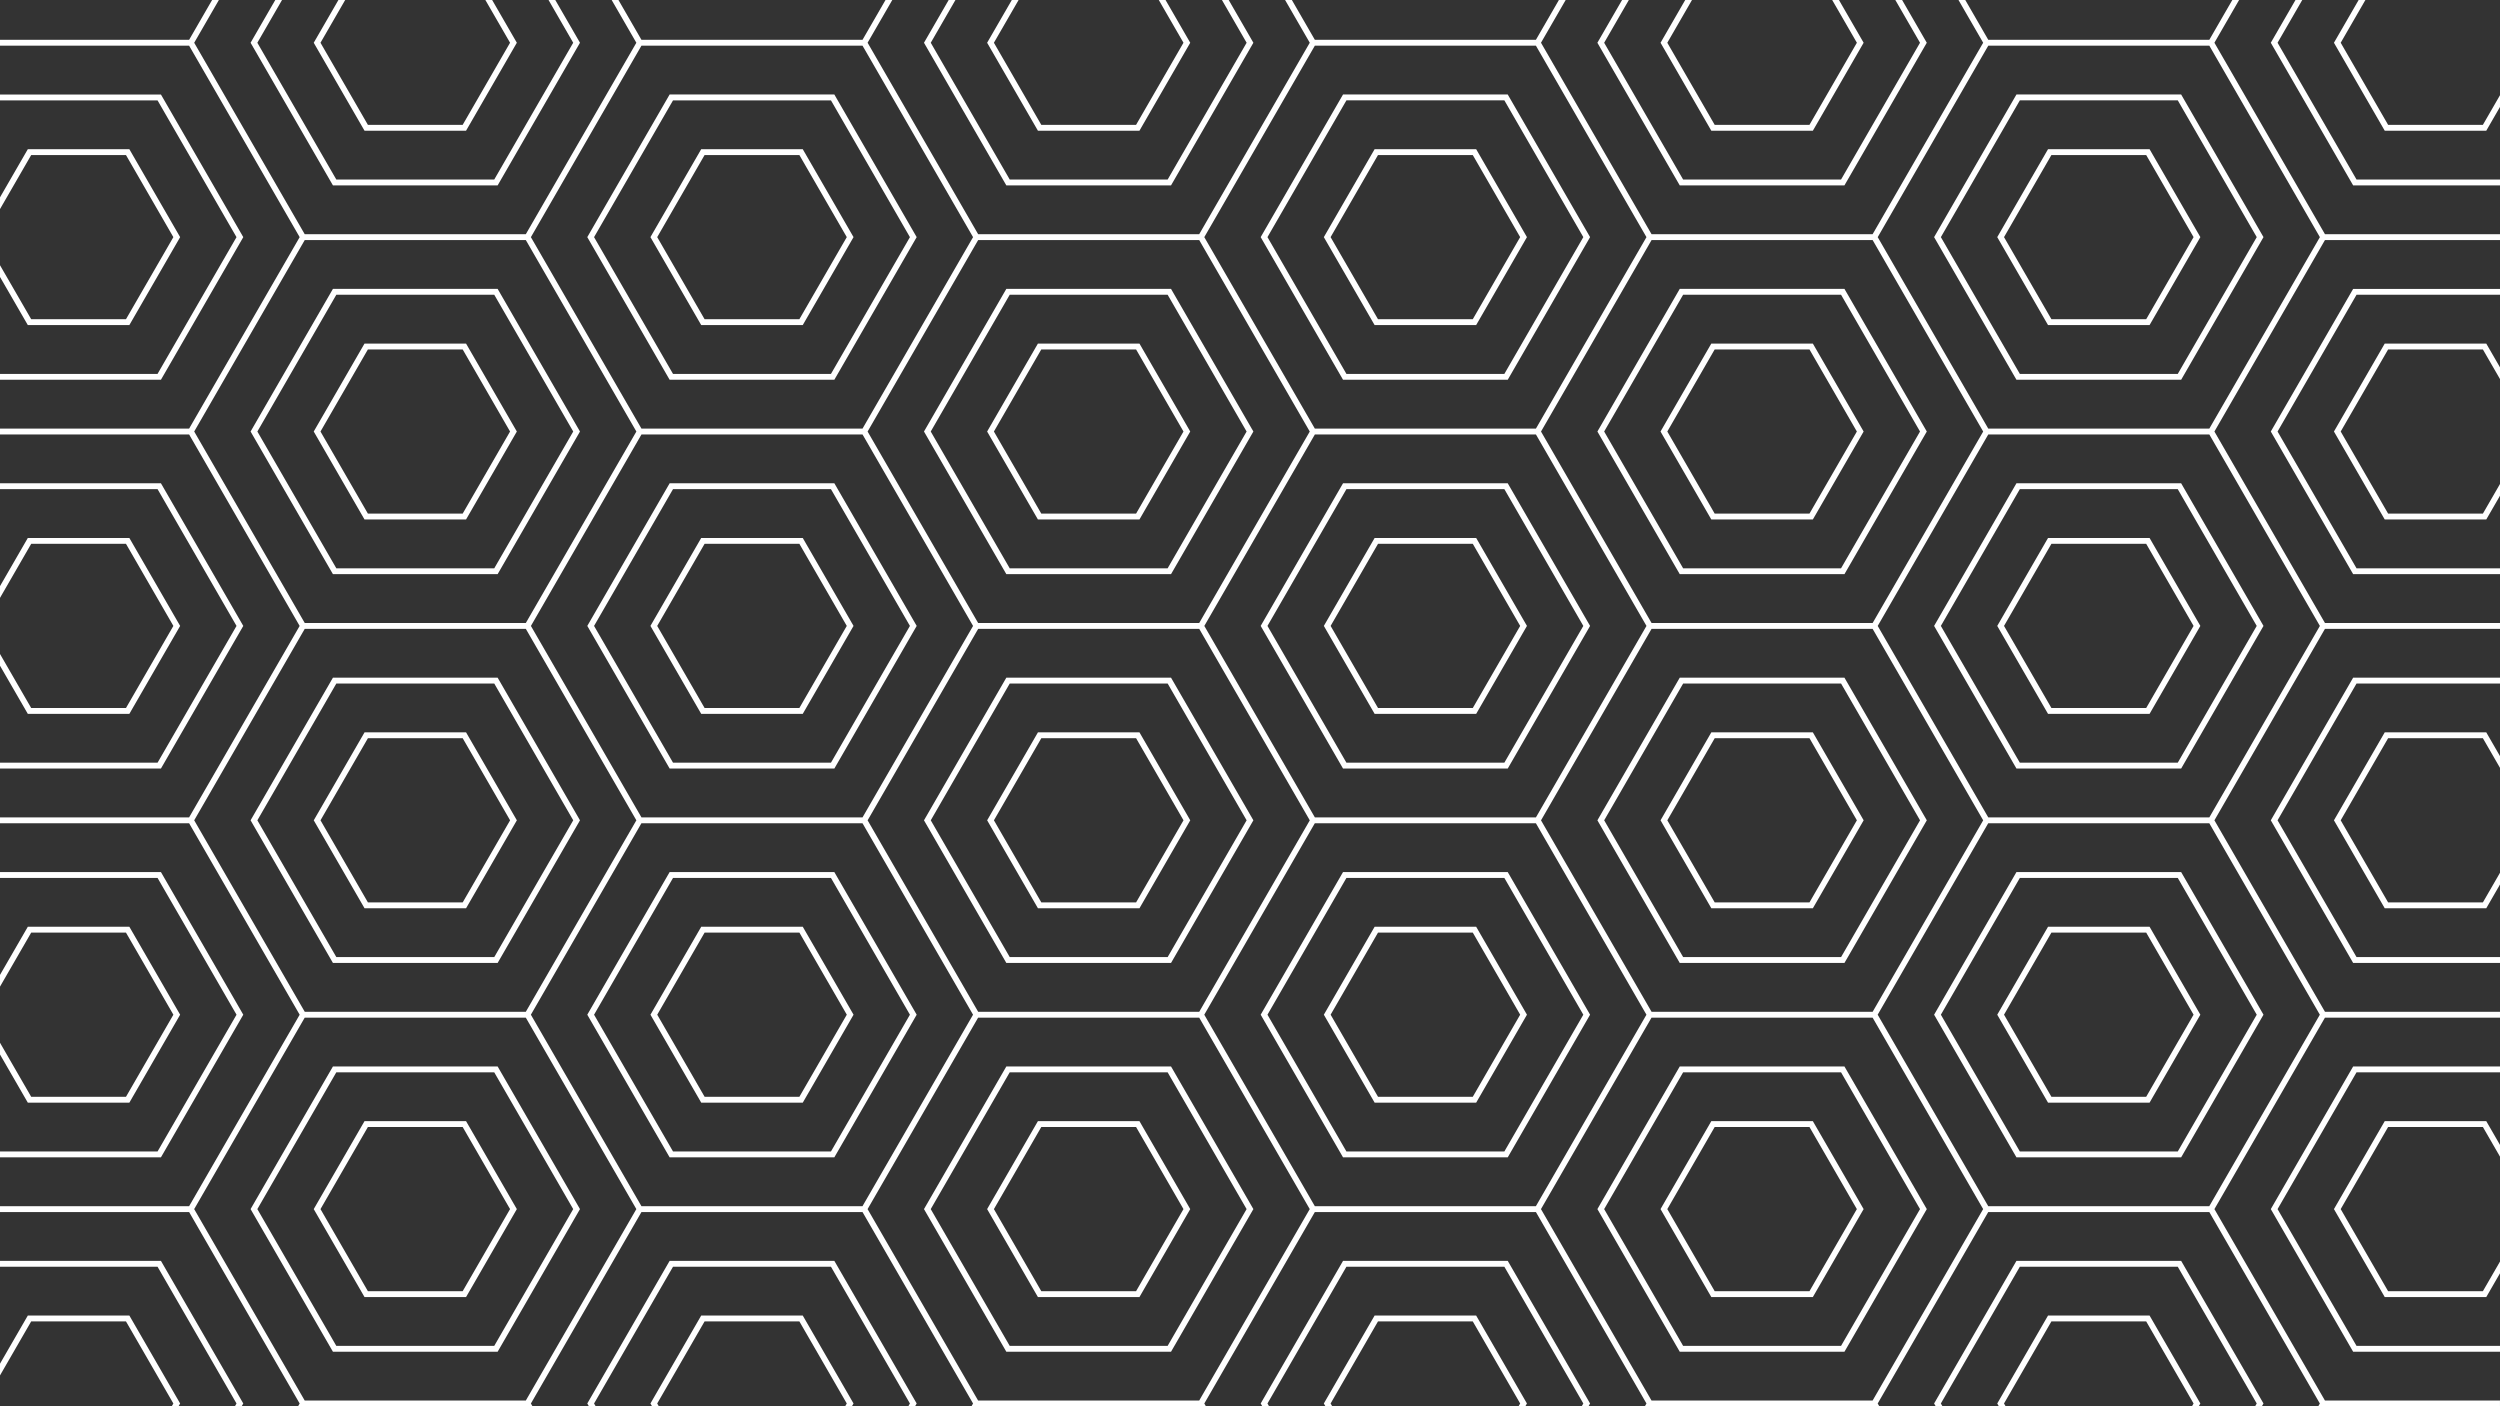
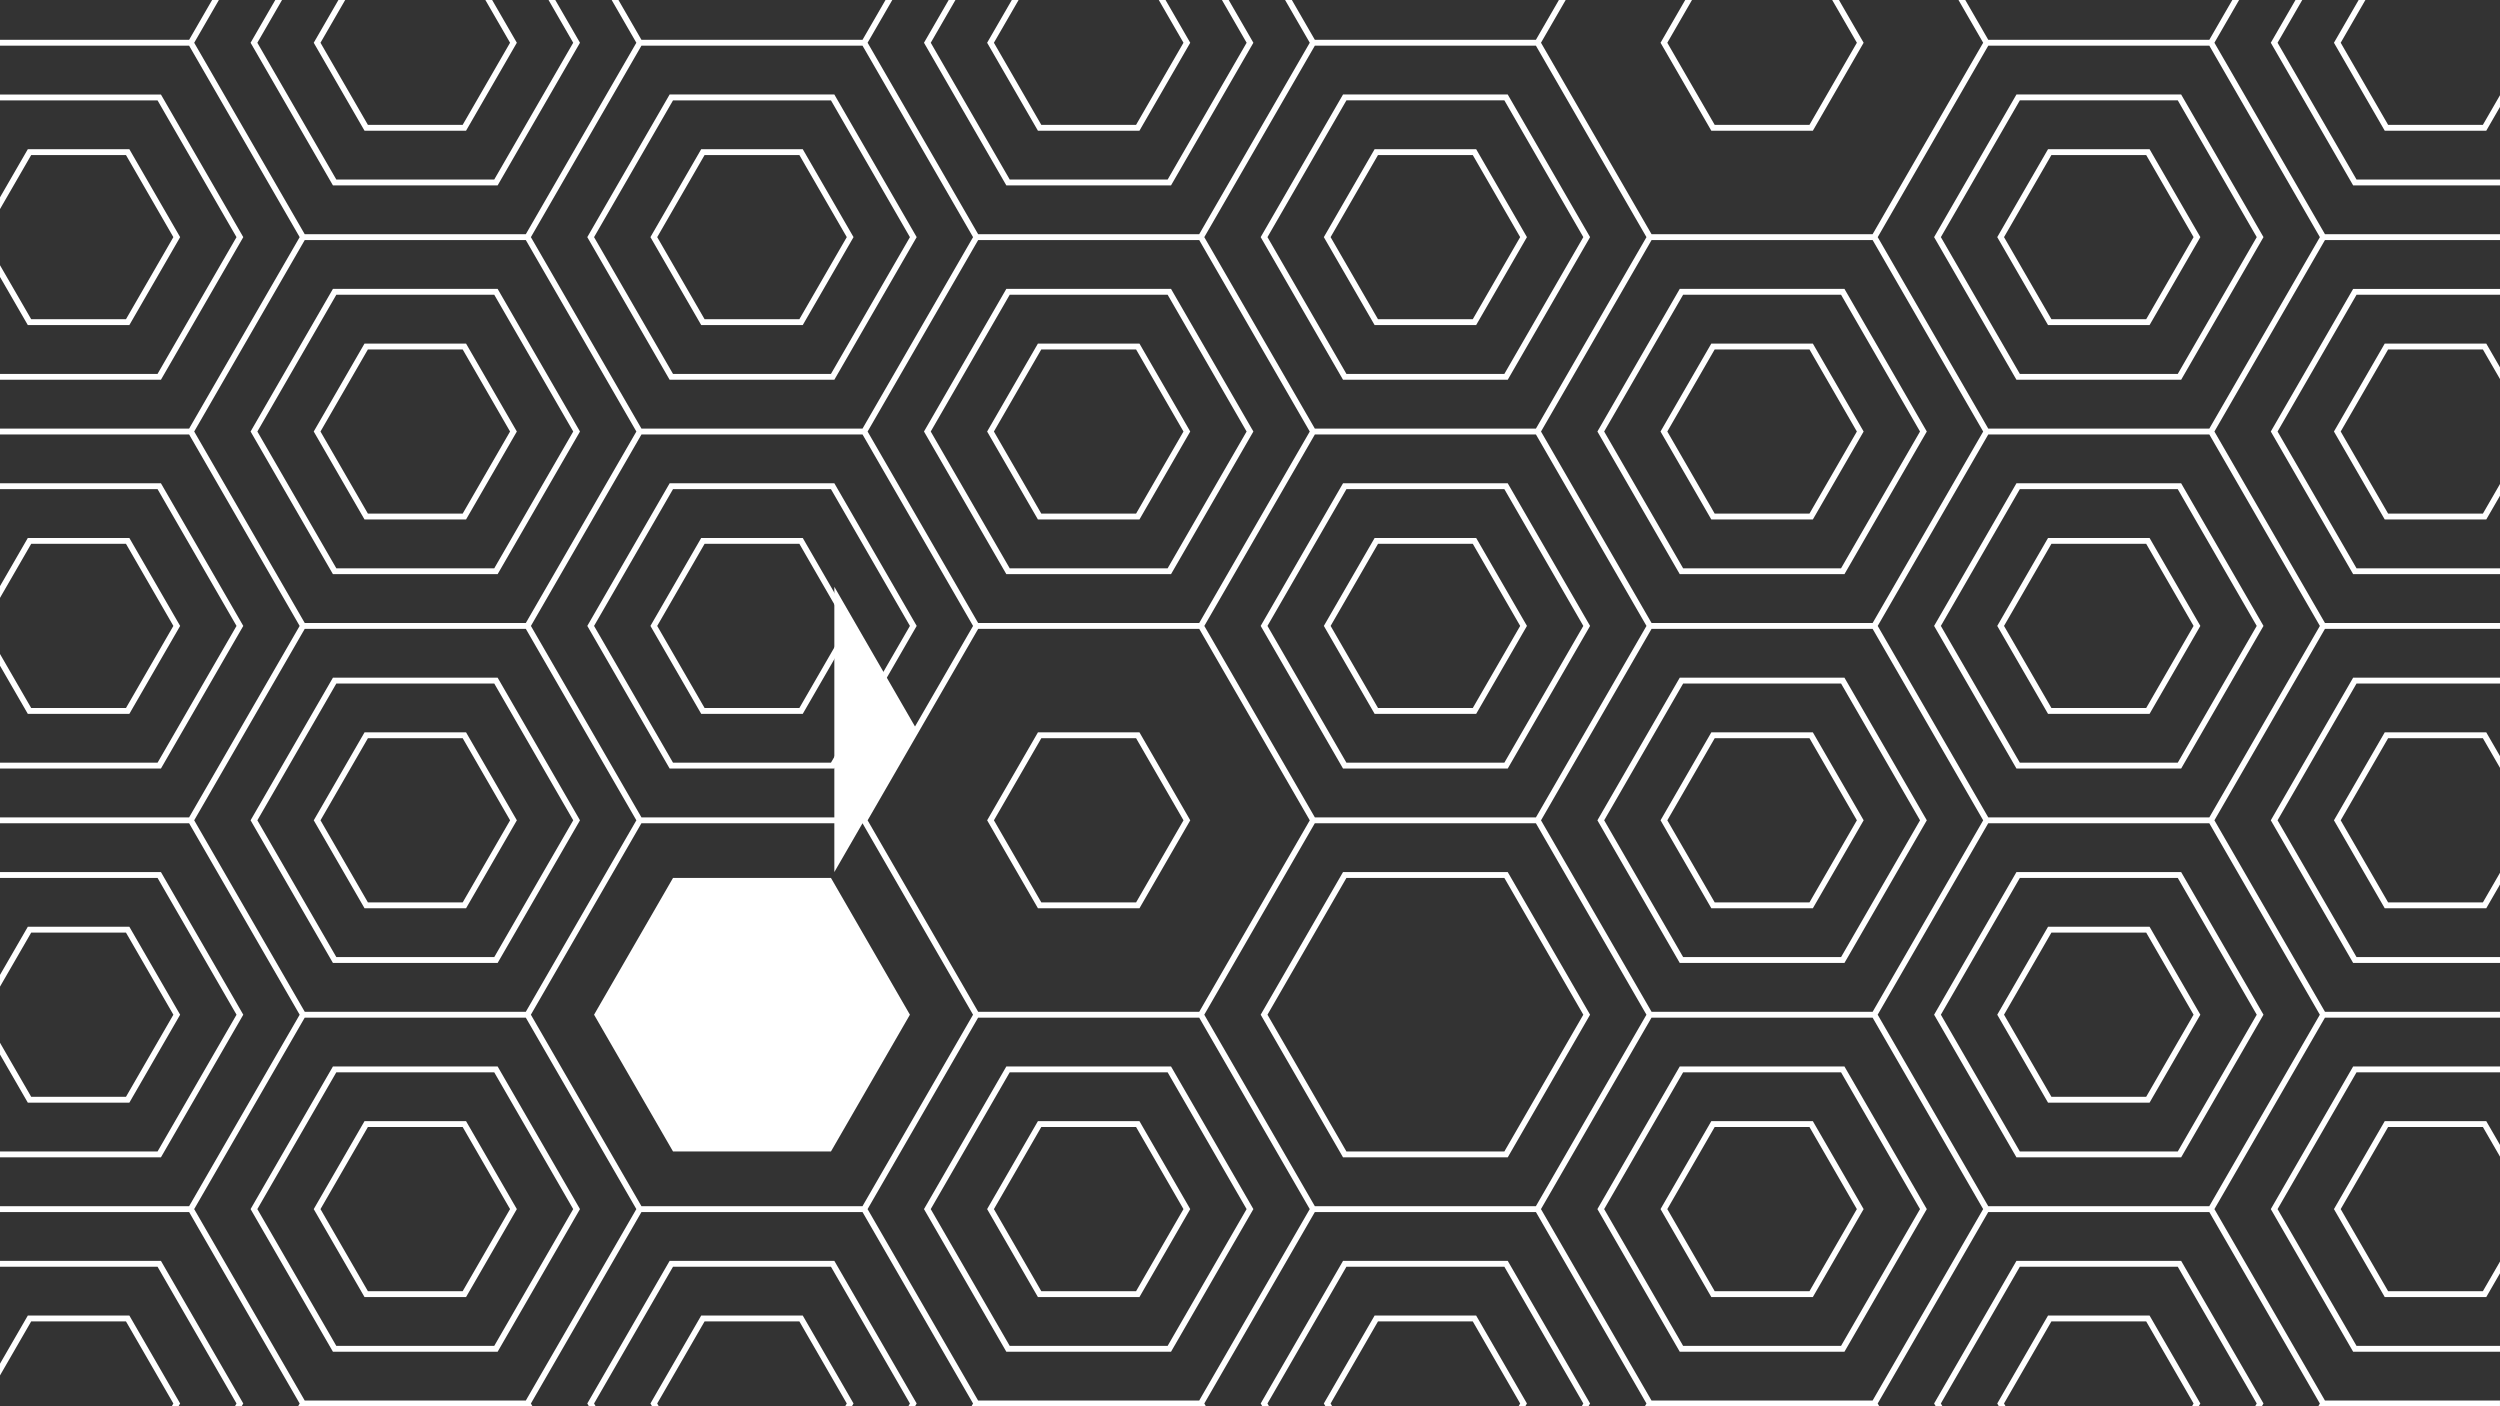
<svg xmlns="http://www.w3.org/2000/svg" id="Layer_1" viewBox="0 0 1280 720">
  <rect x="0" y="0" width="1280" height="720" fill="#333333" stroke="none" />
  <defs>
    <style>.cls-1{fill:#fff;}</style>
  </defs>
  <polygon class="cls-1" points="124.56 121.42 82.4 48.39 0 48.39 0 51.39 80.66 51.39 121.09 121.42 80.66 191.44 0 191.44 0 194.44 82.4 194.44 124.56 121.42" />
  <polygon class="cls-1" points="66.23 166.44 92.23 121.42 66.23 76.39 14.24 76.39 0 101.05 0 107.05 15.97 79.39 64.5 79.39 88.76 121.42 64.5 163.44 15.97 163.44 0 135.79 0 141.79 14.24 166.44 66.23 166.44" />
  <polygon class="cls-1" points="170.46 94.92 254.79 94.92 296.95 21.89 284.31 0 280.85 0 293.48 21.89 253.05 91.92 172.19 91.92 131.76 21.89 144.4 0 140.94 0 128.3 21.89 170.46 94.92" />
  <polygon class="cls-1" points="186.63 66.92 238.62 66.92 264.62 21.89 251.98 0 248.51 0 261.15 21.89 236.89 63.92 188.36 63.92 164.09 21.89 176.73 0 173.27 0 160.63 21.89 186.63 66.92" />
  <path class="cls-1" d="M254.79,293.97l42.16-73.03-42.16-73.03h-84.33l-42.16,73.03,42.16,73.03h84.33Zm-82.59-143.06h80.86l40.43,70.03-40.43,70.03h-80.86l-40.43-70.03,40.43-70.03Z" />
  <path class="cls-1" d="M238.62,265.97l26-45.03-26-45.03h-51.99l-26,45.03,26,45.03h51.99Zm-50.26-87.06h48.53l24.26,42.03-24.26,42.03h-48.53l-24.27-42.03,24.27-42.03Z" />
  <path class="cls-1" d="M427.18,194.44l42.16-73.03-42.16-73.03h-84.33l-42.16,73.03,42.16,73.03h84.33ZM344.59,51.39h80.86l40.43,70.03-40.43,70.03h-80.86l-40.43-70.03,40.43-70.03Z" />
  <path class="cls-1" d="M411.01,166.44l26-45.03-26-45.03h-51.99l-26,45.03,26,45.03h51.99Zm-50.26-87.06h48.53l24.27,42.03-24.27,42.03h-48.53l-24.26-42.03,24.26-42.03Z" />
  <polygon class="cls-1" points="515.24 94.92 599.57 94.92 641.73 21.89 629.09 0 625.63 0 638.27 21.89 597.84 91.92 516.98 91.92 476.55 21.89 489.18 0 485.72 0 473.08 21.89 515.24 94.92" />
  <polygon class="cls-1" points="531.41 66.92 583.4 66.92 609.4 21.89 596.76 0 593.3 0 605.94 21.89 581.67 63.92 533.14 63.92 508.88 21.89 521.52 0 518.05 0 505.41 21.89 531.41 66.92" />
  <path class="cls-1" d="M515.24,293.97h84.33l42.16-73.03-42.16-73.03h-84.33l-42.16,73.03,42.16,73.03Zm1.73-143.06h80.86l40.43,70.03-40.43,70.03h-80.86l-40.43-70.03,40.43-70.03Z" />
  <path class="cls-1" d="M531.41,265.97h51.99l26-45.03-26-45.03h-51.99l-26,45.03,26,45.03Zm1.73-87.06h48.53l24.27,42.03-24.27,42.03h-48.53l-24.26-42.03,24.26-42.03Z" />
  <path class="cls-1" d="M771.96,194.44l42.16-73.03-42.16-73.03h-84.33l-42.16,73.03,42.16,73.03h84.33Zm-82.59-143.06h80.86l40.43,70.03-40.43,70.03h-80.86l-40.43-70.03,40.43-70.03Z" />
  <path class="cls-1" d="M755.79,166.44l26-45.03-26-45.03h-51.99l-26,45.03,26,45.03h51.99Zm-50.26-87.06h48.53l24.26,42.03-24.26,42.03h-48.53l-24.26-42.03,24.26-42.03Z" />
-   <polygon class="cls-1" points="860.03 94.92 944.35 94.92 986.51 21.89 973.88 0 970.41 0 983.05 21.89 942.62 91.92 861.76 91.92 821.33 21.89 833.97 0 830.5 0 817.86 21.89 860.03 94.92" />
  <polygon class="cls-1" points="876.19 66.92 928.19 66.92 954.18 21.89 941.54 0 938.08 0 950.72 21.89 926.45 63.92 877.92 63.92 853.66 21.89 866.3 0 862.83 0 850.2 21.89 876.19 66.92" />
  <path class="cls-1" d="M860.03,293.97h84.33l42.16-73.03-42.16-73.03h-84.33l-42.16,73.03,42.16,73.03Zm1.73-143.06h80.86l40.43,70.03-40.43,70.03h-80.86l-40.43-70.03,40.43-70.03Z" />
  <path class="cls-1" d="M876.19,265.97h51.99l26-45.03-26-45.03h-51.99l-26,45.03,26,45.03Zm1.73-87.06h48.53l24.26,42.03-24.26,42.03h-48.53l-24.26-42.03,24.26-42.03Z" />
  <path class="cls-1" d="M1116.75,194.44l42.16-73.03-42.16-73.03h-84.33l-42.16,73.03,42.16,73.03h84.33Zm-82.59-143.06h80.86l40.43,70.03-40.43,70.03h-80.86l-40.43-70.03,40.43-70.03Z" />
  <path class="cls-1" d="M1100.58,166.44l26-45.03-26-45.03h-51.99l-26,45.03,26,45.03h51.99Zm-50.26-87.06h48.53l24.26,42.03-24.26,42.03h-48.53l-24.26-42.03,24.26-42.03Z" />
  <path class="cls-1" d="M1280,717.09h-89.62l-56.6-98.03,56.6-98.03h89.62v-3h-89.62l-56.6-98.03,56.6-98.03h89.62v-3h-89.62l-56.6-98.03,56.6-98.03h89.62v-3h-89.62l-56.6-98.03,12.64-21.89h-3.47l-11.77,20.39h-113.19l-11.77-20.39h-3.48l12.64,21.89-56.6,98.03h-113.19l-56.6-98.03,12.64-21.89h-3.47l-11.77,20.39h-113.19l-11.77-20.39h-3.47l12.64,21.89-56.6,98.03h-113.19l-56.6-98.03L456.85,0h-3.47l-11.77,20.39h-113.19L316.65,0h-3.48l12.64,21.89-56.6,98.03h-113.19L99.43,21.89,112.07,0h-3.47l-11.77,20.39H0v3H96.83l56.6,98.03-56.6,98.03H0v3H96.83l53.8,93.19,2.79,4.84-56.6,98.03H0v3H96.83l56.6,98.03-56.6,98.03H0v3H96.83l56.6,98.03-.82,1.41h120.03l-.82-1.41,56.6-98.03h113.19l56.6,98.03-.82,1.41h120.03l-.82-1.41,56.6-98.03h113.19l56.6,98.03-.82,1.41h120.03l-.82-1.41,56.6-98.03h113.19l56.6,98.03-.82,1.41h93.04v-2.91Zm-92.22-396.61l-56.6,98.03h-113.19l-56.6-98.03,56.6-98.03h113.19l56.6,98.03Zm-686.96,1.5h113.19l56.6,98.03-56.6,98.03h-113.19l-56.6-98.03,56.6-98.03Zm-59.2,96.53h-113.19l-56.6-98.03,56.6-98.03h113.19l53.8,93.19,2.79,4.84-56.6,98.03Zm174.99-98.03l56.6-98.03h113.19l52.3,90.58,4.3,7.44-56.6,98.03h-113.19l-56.6-98.03Zm228.99,1.5h113.19l56.6,98.03-56.6,98.03h-113.19l-56.6-98.03,56.6-98.03ZM1017.99,23.39h113.19l56.6,98.03-56.6,98.03h-113.19l-56.6-98.03,56.6-98.03Zm-59.2,99.53l56.6,98.03-56.6,98.03h-113.19l-13.63-23.6-42.97-74.43,56.6-98.03h113.19ZM673.2,23.39h113.19l56.6,98.03-56.6,98.03h-113.19l-56.6-98.03,56.6-98.03Zm-59.2,99.53l56.6,98.03-56.6,98.03h-113.19l-56.6-98.03,56.6-98.03h113.19ZM328.42,23.39h113.19l56.6,98.03-56.6,98.03h-113.19l-56.6-98.03,56.6-98.03ZM99.43,220.94l56.6-98.03h113.19l56.6,98.03-56.6,98.03h-113.19l-56.6-98.03Zm0,199.06l56.6-98.03h113.19l56.6,98.03-56.6,98.03h-113.19l-56.6-98.03Zm169.78,297.09h-113.19l-56.6-98.03,56.6-98.03h113.19l56.6,98.03-56.6,98.03Zm59.2-99.53l-56.6-98.03,56.6-98.03h113.19l56.6,98.03-56.6,98.03h-113.19Zm285.58,99.53h-113.19l-56.6-98.03,56.6-98.03h113.19l56.6,98.03-56.6,98.03Zm59.2-99.53l-56.6-98.03,56.6-98.03h113.19l56.6,98.03-56.6,98.03h-113.19Zm285.58,99.53h-113.19l-56.6-98.03,56.6-98.03h113.19l56.6,98.03-56.6,98.03Zm59.2-99.53l-56.6-98.03,56.6-98.03h113.19l56.6,98.03-56.6,98.03h-113.19Z" />
  <polygon class="cls-1" points="1204.81 94.92 1280 94.92 1280 91.92 1206.54 91.92 1166.11 21.89 1178.75 0 1175.29 0 1162.65 21.89 1204.81 94.92" />
  <polygon class="cls-1" points="1220.98 66.92 1272.97 66.92 1280 54.74 1280 48.74 1271.24 63.92 1222.71 63.92 1198.44 21.89 1211.08 0 1207.62 0 1194.98 21.89 1220.98 66.92" />
  <polygon class="cls-1" points="1162.65 220.94 1204.81 293.97 1280 293.97 1280 290.97 1206.54 290.97 1166.11 220.94 1206.54 150.92 1280 150.92 1280 147.92 1204.81 147.92 1162.65 220.94" />
  <polygon class="cls-1" points="1220.98 175.92 1194.98 220.94 1220.98 265.97 1272.97 265.97 1280 253.8 1280 247.79 1271.24 262.97 1222.71 262.97 1198.44 220.94 1222.71 178.92 1271.24 178.92 1280 194.09 1280 188.09 1272.97 175.92 1220.98 175.92" />
  <polygon class="cls-1" points="1162.65 420 1204.81 493.03 1280 493.03 1280 490.03 1206.54 490.03 1166.11 420 1206.54 349.97 1280 349.97 1280 346.97 1204.81 346.97 1162.65 420" />
  <polygon class="cls-1" points="1220.98 374.97 1194.98 420 1220.98 465.03 1272.97 465.03 1280 452.85 1280 446.85 1271.24 462.03 1222.71 462.03 1198.44 420 1222.71 377.97 1271.24 377.97 1280 393.15 1280 387.15 1272.97 374.97 1220.98 374.97" />
  <polygon class="cls-1" points="124.56 320.47 82.4 247.44 0 247.44 0 250.44 80.67 250.44 121.1 320.47 80.67 390.5 0 390.5 0 393.5 82.4 393.5 124.56 320.47" />
  <polygon class="cls-1" points="66.23 365.5 92.23 320.47 66.23 275.44 14.24 275.44 0 300.11 0 306.11 15.97 278.44 64.5 278.44 88.77 320.47 64.5 362.5 15.97 362.5 0 334.84 0 340.84 14.24 365.5 66.23 365.5" />
  <polygon class="cls-1" points="124.56 519.53 82.4 446.5 0 446.5 0 449.5 80.67 449.5 121.1 519.53 80.67 589.56 0 589.56 0 592.56 82.4 592.56 124.56 519.53" />
  <polygon class="cls-1" points="66.23 564.56 92.23 519.53 66.23 474.5 14.24 474.5 0 499.16 0 505.16 15.97 477.5 64.5 477.5 88.77 519.53 64.5 561.56 15.97 561.56 0 533.89 0 539.89 14.24 564.56 66.23 564.56" />
  <path class="cls-1" d="M254.79,493.03l42.16-73.03-42.16-73.03h-84.33l-42.16,73.03,42.16,73.03h84.33Zm-82.59-143.06h80.86l40.43,70.03-40.43,70.03h-80.86l-40.43-70.03,40.43-70.03Z" />
  <path class="cls-1" d="M238.63,465.03l26-45.03-26-45.03h-51.99l-26,45.03,26,45.03h51.99Zm-50.26-87.06h48.53l24.27,42.03-24.27,42.03h-48.53l-24.27-42.03,24.27-42.03Z" />
  <path class="cls-1" d="M342.86,247.44l-42.16,73.03,42.16,73.03h84.33l42.16-73.03-42.16-73.03h-84.33Zm82.59,143.06h-80.86l-40.43-70.03,40.43-70.03h80.86l40.43,70.03-40.43,70.03Z" />
  <path class="cls-1" d="M359.02,275.44l-26,45.03,26,45.03h51.99l26-45.03-26-45.03h-51.99Zm50.26,87.06h-48.53l-24.26-42.03,24.26-42.03h48.53l24.27,42.03-24.27,42.03Z" />
-   <path class="cls-1" d="M427.18,446.5h-84.33l-42.16,73.03,42.16,73.03h84.33l42.16-73.03-42.16-73.03Zm-1.73,143.06h-80.86l-40.43-70.03,40.43-70.03h80.86l40.43,70.03-40.43,70.03Z" />
+   <path class="cls-1" d="M427.18,446.5h-84.33h84.33l42.16-73.03-42.16-73.03Zm-1.73,143.06h-80.86l-40.43-70.03,40.43-70.03h80.86l40.43,70.03-40.43,70.03Z" />
  <path class="cls-1" d="M411.02,474.5h-51.99l-26,45.03,26,45.03h51.99l26-45.03-26-45.03Zm-1.73,87.05h-48.53l-24.26-42.03,24.26-42.03h48.53l24.27,42.03-24.27,42.03Z" />
-   <path class="cls-1" d="M599.57,493.03l42.16-73.03-42.16-73.03h-84.33l-42.16,73.03,42.16,73.03h84.33Zm-82.59-143.06h80.86l40.43,70.03-40.43,70.03h-80.86l-40.43-70.03,40.43-70.03Z" />
  <path class="cls-1" d="M583.41,465.03l26-45.03-26-45.03h-51.99l-26,45.03,26,45.03h51.99Zm-50.26-87.06h48.53l24.27,42.03-24.27,42.03h-48.53l-24.26-42.03,24.26-42.03Z" />
  <path class="cls-1" d="M771.96,393.5l42.16-73.03-42.16-73.03h-84.33l-42.16,73.03,42.16,73.03h84.33Zm-82.59-143.06h80.86l40.43,70.03-40.43,70.03h-80.86l-40.43-70.03,40.43-70.03Z" />
  <path class="cls-1" d="M755.8,365.5l26-45.03-26-45.03h-51.99l-26,45.03,26,45.03h51.99Zm-50.26-87.06h48.53l24.26,42.03-24.26,42.03h-48.53l-24.26-42.03,24.26-42.03Z" />
  <path class="cls-1" d="M771.96,446.5h-84.33l-42.16,73.03,42.16,73.03h84.33l42.16-73.03-42.16-73.03Zm-1.73,143.06h-80.86l-40.43-70.03,40.43-70.03h80.86l40.43,70.03-40.43,70.03Z" />
-   <path class="cls-1" d="M755.8,474.5h-51.99l-26,45.03,26,45.03h51.99l26-45.03-26-45.03Zm-1.73,87.05h-48.53l-24.26-42.03,24.26-42.03h48.53l24.26,42.03-24.26,42.03Z" />
  <path class="cls-1" d="M944.36,493.03l42.16-73.03-42.16-73.03h-84.33l-42.16,73.03,42.16,73.03h84.33Zm-82.59-143.06h80.86l40.43,70.03-40.43,70.03h-80.86l-40.43-70.03,40.43-70.03Z" />
  <path class="cls-1" d="M928.19,465.03l26-45.03-26-45.03h-51.99l-26,45.03,26,45.03h51.99Zm-50.26-87.06h48.53l24.26,42.03-24.26,42.03h-48.53l-24.26-42.03,24.26-42.03Z" />
  <path class="cls-1" d="M1032.42,247.44l-42.16,73.03,42.16,73.03h84.33l42.16-73.03-42.16-73.03h-84.33Zm82.59,143.06h-80.86l-40.43-70.03,40.43-70.03h80.86l40.43,70.03-40.43,70.03Z" />
  <path class="cls-1" d="M1048.59,275.44l-26,45.03,26,45.03h51.99l26-45.03-26-45.03h-51.99Zm50.26,87.06h-48.53l-24.26-42.03,24.26-42.03h48.53l24.26,42.03-24.26,42.03Z" />
  <path class="cls-1" d="M1116.75,446.5h-84.33l-42.16,73.03,42.16,73.03h84.33l42.16-73.03-42.16-73.03Zm-1.73,143.06h-80.86l-40.43-70.03,40.43-70.03h80.86l40.43,70.03-40.43,70.03Z" />
  <path class="cls-1" d="M1100.58,474.5h-51.99l-26,45.03,26,45.03h51.99l26-45.03-26-45.03Zm-1.73,87.05h-48.53l-24.26-42.03,24.26-42.03h48.53l24.26,42.03-24.26,42.03Z" />
  <polygon class="cls-1" points="82.4 645.56 0 645.56 0 648.56 80.66 648.56 121.09 718.59 120.28 720 123.74 720 124.56 718.59 82.4 645.56" />
  <polygon class="cls-1" points="66.23 673.56 14.24 673.56 0 698.22 0 704.22 15.97 676.56 64.5 676.56 88.76 718.59 87.95 720 91.41 720 92.23 718.59 66.23 673.56" />
  <path class="cls-1" d="M170.46,546.03l-42.16,73.03,42.16,73.03h84.33l42.16-73.03-42.16-73.03h-84.33Zm82.59,143.06h-80.86l-40.43-70.03,40.43-70.03h80.86l40.43,70.03-40.43,70.03Z" />
  <path class="cls-1" d="M186.63,574.03l-26,45.03,26,45.03h51.99l26-45.03-26-45.03h-51.99Zm50.26,87.06h-48.53l-24.27-42.03,24.27-42.03h48.53l24.26,42.03-24.26,42.03Z" />
  <polygon class="cls-1" points="427.18 645.56 342.85 645.56 300.69 718.59 301.51 720 304.97 720 304.16 718.59 344.59 648.56 425.45 648.56 465.88 718.59 465.06 720 468.52 720 469.34 718.59 427.18 645.56" />
  <polygon class="cls-1" points="411.01 673.56 359.02 673.56 333.02 718.59 333.84 720 337.3 720 336.49 718.59 360.75 676.56 409.28 676.56 433.55 718.59 432.73 720 436.19 720 437.01 718.59 411.01 673.56" />
  <path class="cls-1" d="M515.24,546.03l-42.16,73.03,42.16,73.03h84.33l42.16-73.03-42.16-73.03h-84.33Zm82.59,143.06h-80.86l-40.43-70.03,40.43-70.03h80.86l40.43,70.03-40.43,70.03Z" />
  <path class="cls-1" d="M531.41,574.03l-26,45.03,26,45.03h51.99l26-45.03-26-45.03h-51.99Zm50.26,87.06h-48.53l-24.26-42.03,24.26-42.03h48.53l24.27,42.03-24.27,42.03Z" />
  <polygon class="cls-1" points="771.96 645.56 687.64 645.56 645.47 718.59 646.29 720 649.75 720 648.94 718.59 689.37 648.56 770.23 648.56 810.66 718.59 809.84 720 813.31 720 814.12 718.59 771.96 645.56" />
  <polygon class="cls-1" points="755.79 673.56 703.8 673.56 677.8 718.59 678.62 720 682.09 720 681.27 718.59 705.53 676.56 754.06 676.56 778.33 718.59 777.51 720 780.98 720 781.79 718.59 755.79 673.56" />
  <path class="cls-1" d="M860.03,546.03l-42.16,73.03,42.16,73.03h84.33l42.16-73.03-42.16-73.03h-84.33Zm82.59,143.06h-80.86l-40.43-70.03,40.43-70.03h80.86l40.43,70.03-40.43,70.03Z" />
  <path class="cls-1" d="M876.19,574.03l-26,45.03,26,45.03h51.99l26-45.03-26-45.03h-51.99Zm50.26,87.06h-48.53l-24.26-42.03,24.26-42.03h48.53l24.26,42.03-24.26,42.03Z" />
  <polygon class="cls-1" points="1116.75 645.56 1032.42 645.56 990.26 718.59 991.07 720 994.54 720 993.72 718.59 1034.15 648.56 1115.01 648.56 1155.44 718.59 1154.63 720 1158.09 720 1158.91 718.59 1116.75 645.56" />
  <polygon class="cls-1" points="1100.58 673.56 1048.59 673.56 1022.59 718.59 1023.4 720 1026.87 720 1026.05 718.59 1050.32 676.56 1098.85 676.56 1123.11 718.59 1122.3 720 1125.76 720 1126.58 718.59 1100.58 673.56" />
  <polygon class="cls-1" points="1162.65 619.06 1204.81 692.09 1280 692.09 1280 689.09 1206.54 689.09 1166.11 619.06 1206.54 549.03 1280 549.03 1280 546.03 1204.81 546.03 1162.65 619.06" />
  <polygon class="cls-1" points="1220.98 574.03 1194.98 619.06 1220.98 664.09 1272.97 664.09 1280 651.91 1280 645.91 1271.24 661.09 1222.71 661.09 1198.44 619.06 1222.71 577.03 1271.24 577.03 1280 592.21 1280 586.21 1272.97 574.03 1220.98 574.03" />
</svg>